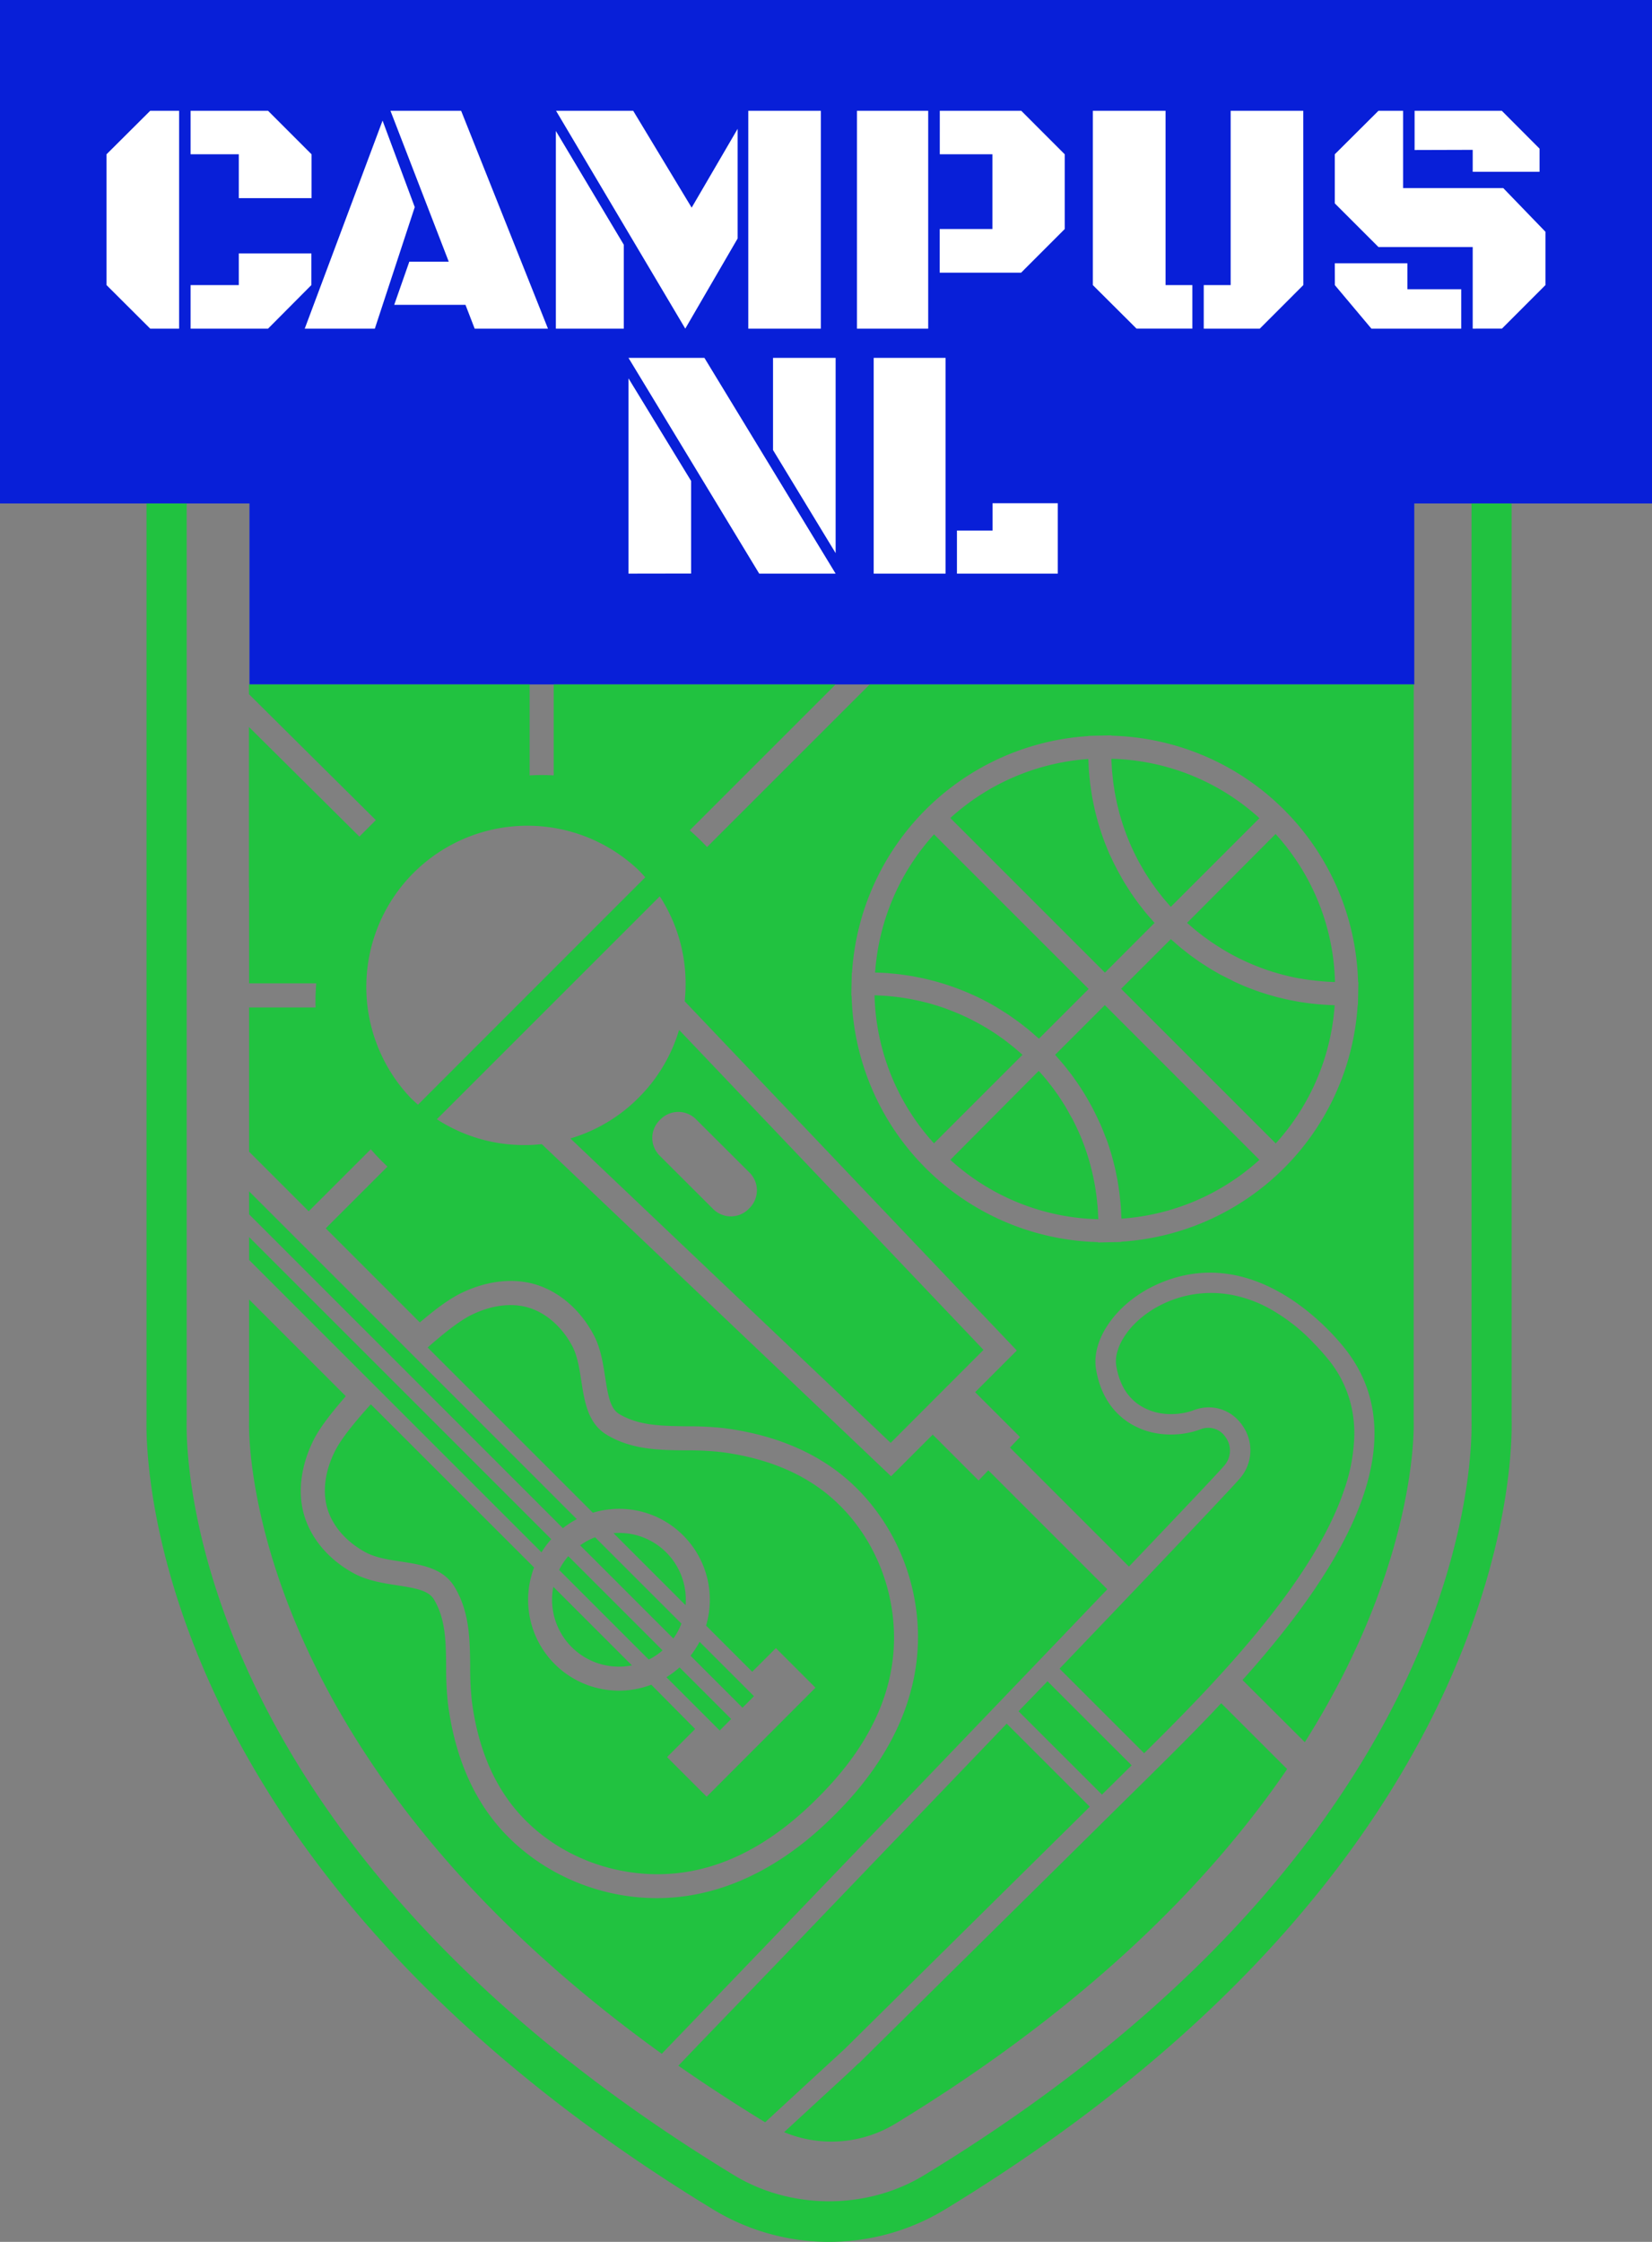
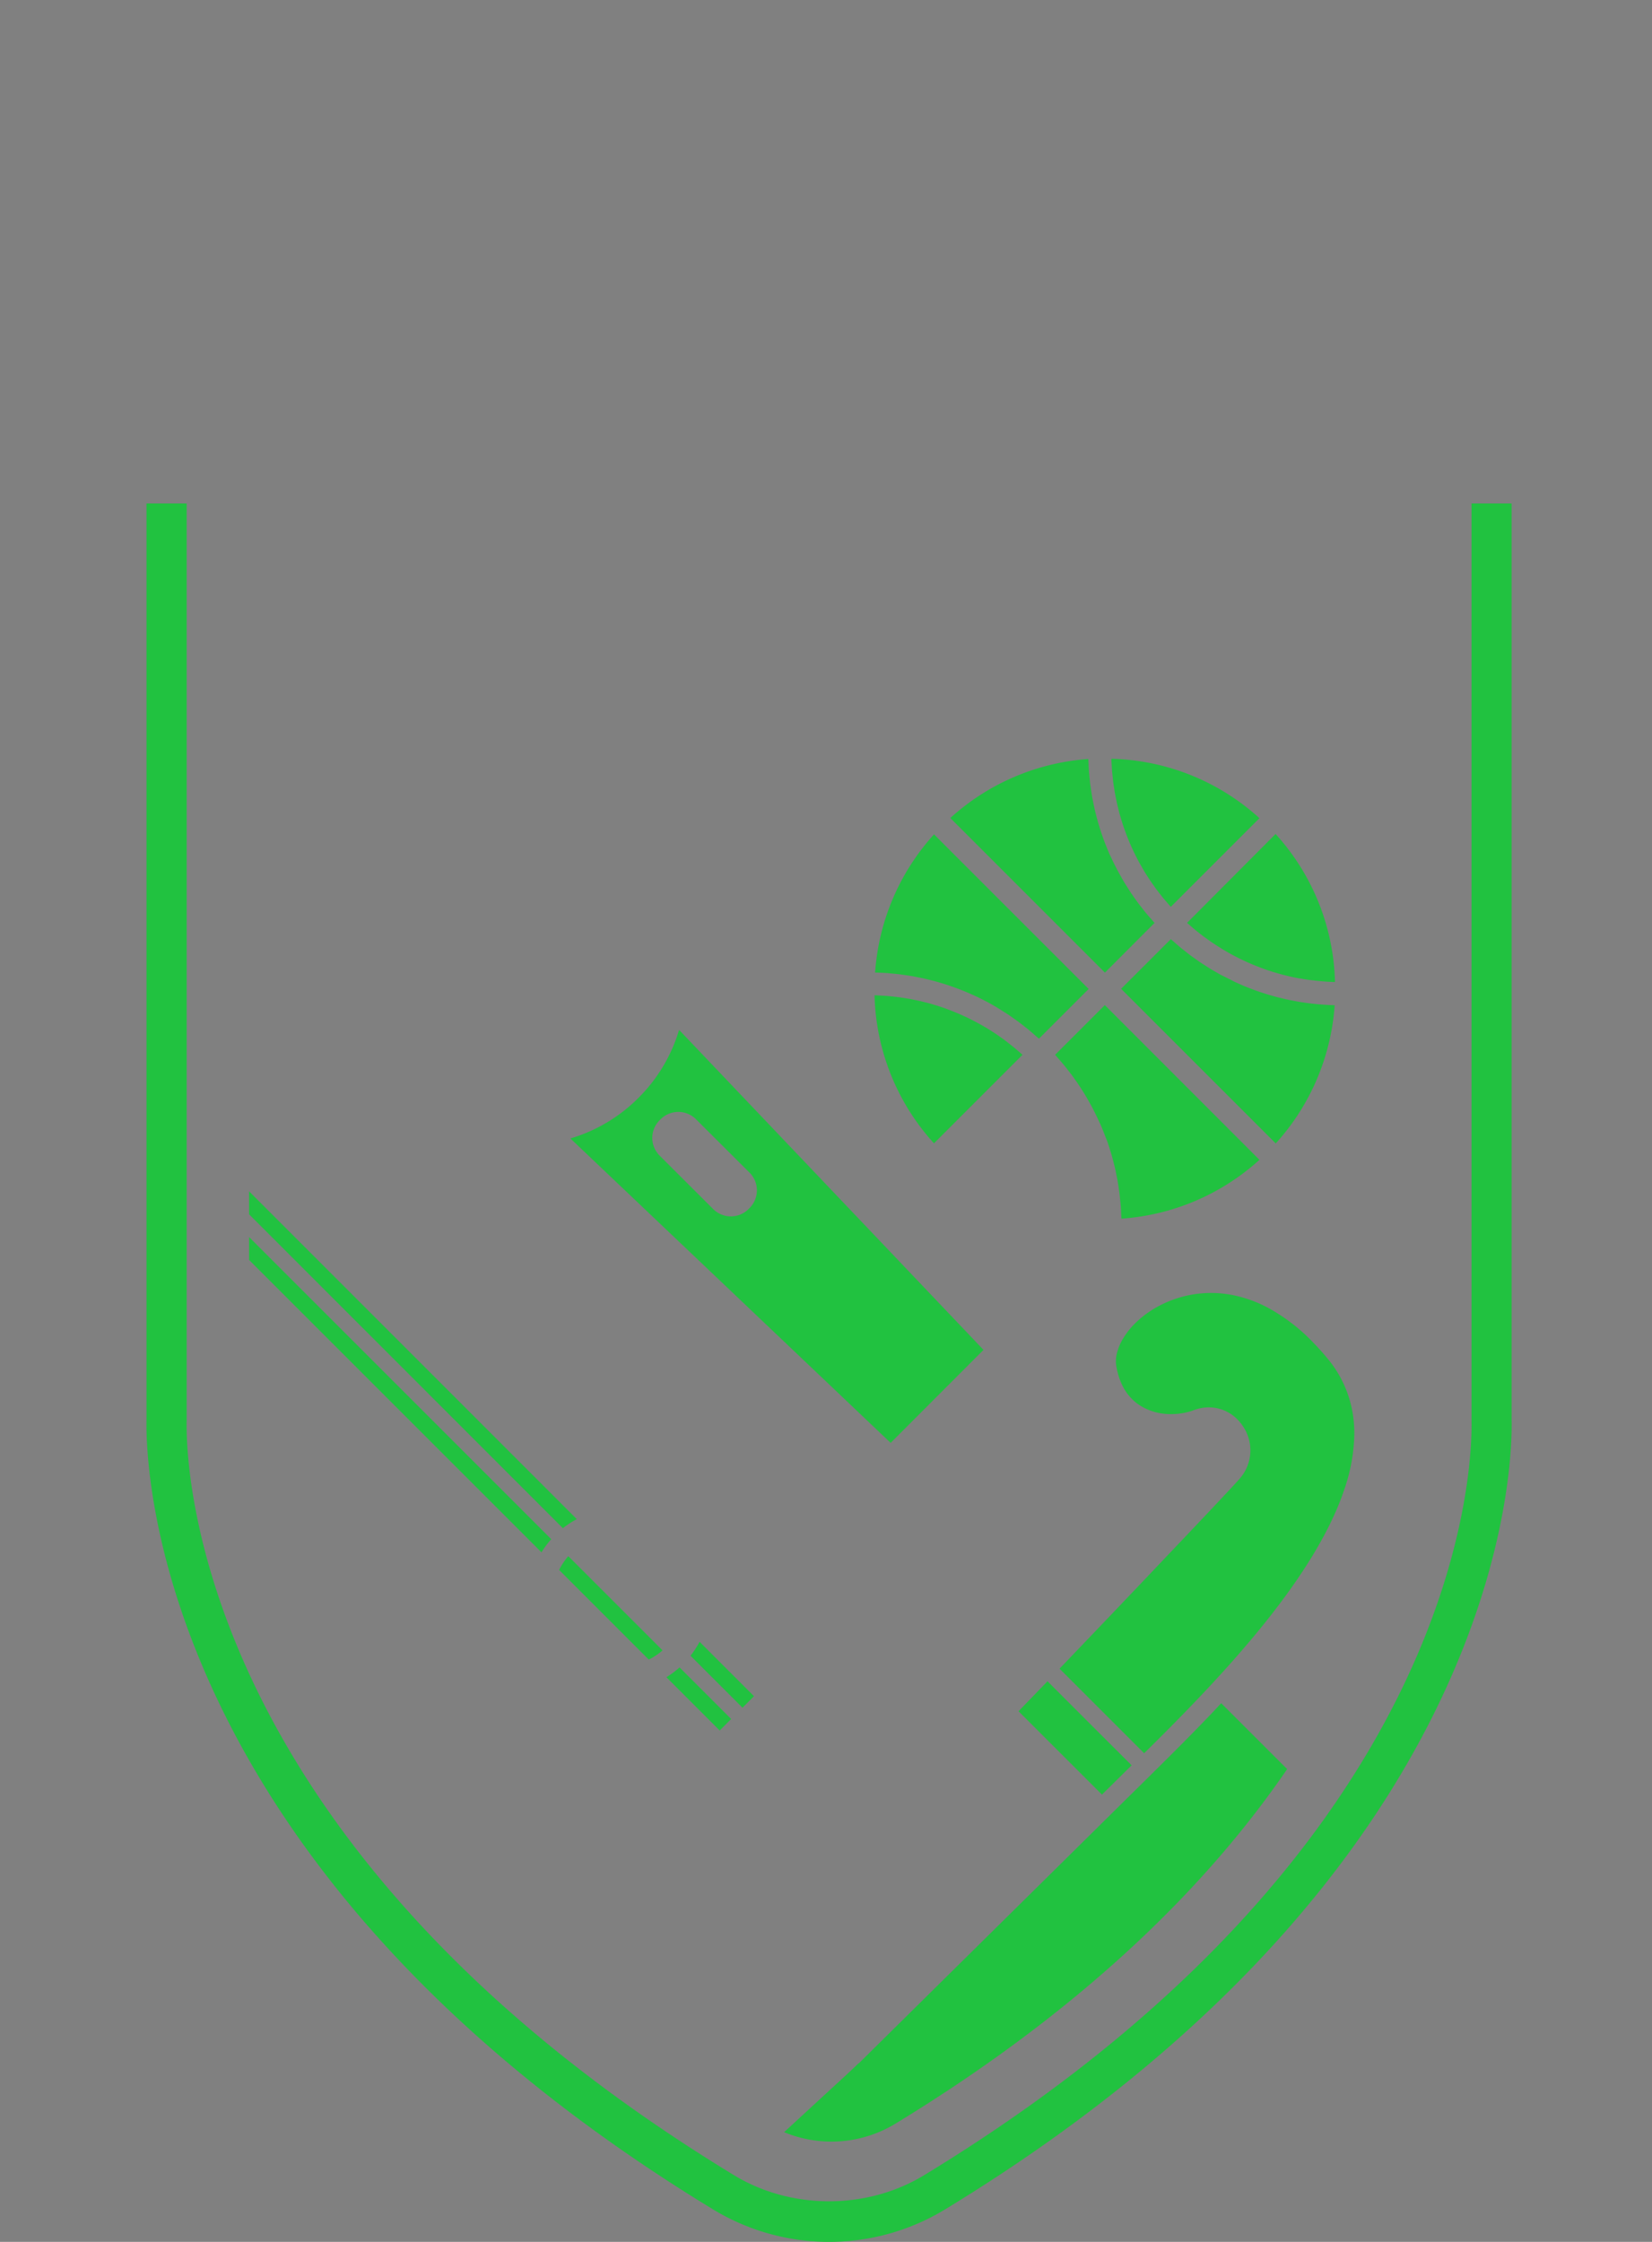
<svg xmlns="http://www.w3.org/2000/svg" viewBox="0 0 677.96 920.08">
  <rect x="0" y="0" width="677.96" height="920.08" fill="#808080" stroke="none" />
  <defs>
    <style>.cls-2{fill:#21c240}</style>
  </defs>
  <g id="Layer_2" data-name="Layer 2">
    <g id="Layer_1-2" data-name="Layer 1">
-       <path style="fill:#081fd8" d="M677.96 0H0v206.63h102.38v74.26H580.4v-74.26h97.56V0z" />
      <path class="cls-2" d="M360.65 399.18c1.28.05 2.55.11 3.82.21l1.57.15c1.19.11 2.38.22 3.56.37.55.07 1.09.16 1.64.24 1.15.16 2.29.33 3.43.53.56.1 1.11.22 1.67.33 1.11.21 2.23.44 3.34.69l1.67.41c1.09.27 2.18.55 3.26.85l1.68.5c1.06.31 2.11.64 3.16 1l1.69.58c1 .37 2.05.75 3.07 1.15.56.22 1.13.44 1.68.67 1 .41 2 .84 3 1.29.57.25 1.13.51 1.68.77 1 .45 1.93.93 2.88 1.41l1.68.87c.93.5 1.85 1 2.77 1.55.55.32 1.11.63 1.66 1 .9.54 1.79 1.11 2.68 1.68.55.35 1.1.69 1.64 1.05.87.59 1.73 1.2 2.59 1.82.53.38 1.07.74 1.59 1.13.87.65 1.71 1.32 2.56 2 .5.39 1 .77 1.49 1.17.9.75 1.78 1.52 2.67 2.3.41.36.83.7 1.23 1.07l.35.32 20.41-20.41-63.46-63.45a94 94 0 0 0-24.18 56.72h.18c.44-.03.89.01 1.34.03Zm183.42 13.21-2.61-.19q-1.22-.1-2.43-.24c-.87-.09-1.74-.2-2.6-.32s-1.59-.22-2.38-.34-1.73-.29-2.59-.45-1.56-.29-2.33-.45-1.72-.38-2.57-.58l-2.29-.55c-.85-.22-1.7-.46-2.54-.71s-1.5-.42-2.24-.66-1.68-.54-2.52-.82-1.46-.5-2.19-.77-1.65-.63-2.48-.95-1.43-.56-2.14-.86-1.63-.72-2.45-1.09-1.39-.62-2.07-1-1.62-.81-2.42-1.22-1.35-.68-2-1-1.6-.9-2.39-1.35l-1.93-1.12c-.8-.49-1.59-1-2.37-1.51-.62-.39-1.24-.78-1.85-1.19-.79-.53-1.57-1.1-2.35-1.66-.58-.41-1.17-.81-1.74-1.24-.81-.6-1.6-1.24-2.39-1.87-.52-.41-1.06-.81-1.58-1.24-.87-.72-1.72-1.47-2.57-2.22-.42-.37-.85-.73-1.26-1.1l-.29-.27-20.41 20.4 63.45 63.45a94 94 0 0 0 24.19-56.71c-.4 0-.79-.05-1.19-.06-.83-.02-1.66-.06-2.47-.11ZM418 702.3l22.82 22.81 11.41 11.41 11.39-11.25.79-.77-11.52-11.5-23-23Zm55.82-323.54-.32-.34c-.38-.43-.74-.86-1.11-1.29-.76-.86-1.52-1.72-2.25-2.61-.43-.52-.84-1.07-1.26-1.6-.64-.8-1.28-1.61-1.88-2.42-.44-.59-.85-1.19-1.27-1.78-.56-.79-1.13-1.58-1.67-2.38-.41-.62-.81-1.26-1.21-1.89-.51-.79-1-1.58-1.5-2.39-.39-.65-.77-1.31-1.15-2s-.91-1.61-1.35-2.43-.71-1.35-1.05-2-.83-1.63-1.22-2.46-.65-1.4-1-2.1-.73-1.67-1.08-2.51a90.04 90.04 0 0 1-1.82-4.7c-.31-.86-.52-1.46-.76-2.19s-.56-1.74-.83-2.61-.44-1.47-.65-2.22-.47-1.77-.7-2.66-.37-1.49-.54-2.25-.39-1.81-.57-2.72c-.15-.75-.3-1.5-.44-2.25-.16-.93-.3-1.87-.43-2.81-.11-.74-.23-1.48-.33-2.23-.12-1-.21-2-.31-2.94-.07-.72-.15-1.43-.2-2.15-.09-1.06-.13-2.12-.18-3.19 0-.65-.08-1.3-.1-2v-.14A94 94 0 0 0 390 335.72l63.45 63.45Zm-17.46-62.62c0 .56.11 1.11.16 1.67.1 1 .19 2 .31 3 .08.62.18 1.23.27 1.85.14.91.27 1.82.43 2.72.11.65.25 1.29.37 1.94.18.86.35 1.72.54 2.58.15.65.32 1.3.48 2 .21.83.42 1.67.65 2.5.19.65.38 1.3.58 1.95.25.81.5 1.63.77 2.44.22.64.44 1.29.67 1.93.29.79.58 1.59.89 2.38s.5 1.27.76 1.9.66 1.56 1 2.33.56 1.25.85 1.86c.37.77.75 1.53 1.13 2.29s.62 1.21.94 1.81q.61 1.14 1.26 2.25c.33.59.66 1.17 1 1.75.45.75.92 1.49 1.39 2.23l1.07 1.66q.77 1.13 1.56 2.22c.37.52.73 1.05 1.11 1.56.57.76 1.16 1.51 1.75 2.25.38.47.74.95 1.12 1.42.67.81 1.36 1.6 2.06 2.4.34.38.65.76 1 1.14l36.38-36.38a93.56 93.56 0 0 0-60.76-24.38v.13c0 .39 0 .77.06 1.15.06 1.1.11 2.31.2 3.45Zm30.8 62.61c.33.3.68.58 1 .87.85.75 1.7 1.49 2.57 2.21.36.3.74.58 1.11.87.86.69 1.72 1.37 2.61 2l1.07.77c.92.66 1.85 1.31 2.79 1.94l1 .64c1 .64 2 1.28 3 1.88l.89.51c1.07.62 2.15 1.23 3.24 1.81l.77.39c1.15.6 2.3 1.17 3.47 1.71l.65.3c1.22.56 2.46 1.09 3.7 1.6l.54.21c1.29.51 2.59 1 3.9 1.46l.44.15c1.36.46 2.72.89 4.1 1.29l.34.1c1.41.41 2.83.78 4.27 1.12l.26.06c1.46.34 2.93.65 4.41.92h.2c1.51.27 3 .51 4.54.71h.14c1.55.2 3.12.36 4.69.49 1.66.14 3.33.22 5 .27a93.53 93.53 0 0 0-24.38-60.75Zm-67.5 54.16-1-.86c-.86-.75-1.71-1.5-2.59-2.22l-1.15-.91c-.84-.67-1.69-1.33-2.55-2-.4-.3-.82-.59-1.23-.88-.86-.62-1.72-1.23-2.59-1.81l-1.27-.82c-.88-.57-1.77-1.13-2.67-1.67-.43-.26-.87-.51-1.31-.76-.9-.52-1.8-1-2.71-1.51-.46-.25-.93-.49-1.4-.72-.9-.46-1.8-.91-2.71-1.34l-1.5-.69a102.249 102.249 0 0 0-4.31-1.81c-.86-.34-1.72-.66-2.59-1l-1.81-.63c-.82-.27-1.63-.52-2.45-.77-.67-.2-1.34-.41-2-.6s-1.52-.4-2.28-.59-1.49-.38-2.25-.55l-2.05-.43c-.84-.17-1.67-.34-2.52-.49l-1.8-.28c-.93-.14-1.86-.29-2.79-.4-.51-.07-1-.11-1.52-.16-1-.11-2.06-.23-3.1-.31l-1.23-.06c-1.12-.07-2.25-.14-3.38-.17a93.62 93.62 0 0 0 24.39 60.76l36.38-36.38Zm89.43 173.54c-.32.4-1.06 1.22-2.18 2.45s-2.62 2.84-4.48 4.82c-3.09 3.3-7.16 7.61-12.05 12.78s-10.63 11.19-17 17.92l-17 17.87-21.55 22.54 34.71 34.71c6.81-6.72 14.29-14.19 21.9-22.19 5.56-5.83 11.18-11.93 16.68-18.24 15.29-17.52 29.57-36.54 38.44-55.23.63-1.33 1.24-2.67 1.82-4 1.15-2.66 2.19-5.31 3.09-8a72.61 72.61 0 0 0 4.32-23.19 51.88 51.88 0 0 0-.47-7.4 46.91 46.91 0 0 0-10.73-24c-1.8-2.17-3.6-4.17-5.38-6a76.28 76.28 0 0 0-18.23-14.24 52.76 52.76 0 0 0-14.33-5.38q-1.12-.24-2.22-.42c-1.47-.24-2.9-.4-4.29-.5a45.58 45.58 0 0 0-22.05 4c-.88.4-1.73.83-2.56 1.27a41.1 41.1 0 0 0-10.3 7.7 31.7 31.7 0 0 0-4.08 5.22 21.64 21.64 0 0 0-2.89 6.89 14 14 0 0 0-.31 3.16 10.17 10.17 0 0 0 .14 1.47c.16 1 .36 1.94.59 2.85a27.28 27.28 0 0 0 1.83 5.09 20.42 20.42 0 0 0 6.16 7.6 19.23 19.23 0 0 0 2.06 1.35 23.63 23.63 0 0 0 11.36 3c.93 0 1.85 0 2.74-.08a27.74 27.74 0 0 0 4.95-.84 20.72 20.72 0 0 0 2.1-.68 17.58 17.58 0 0 1 5.56-1.15 16.36 16.36 0 0 1 10.26 3.11 18.06 18.06 0 0 1 4 4.06 18.54 18.54 0 0 1 1.56 2.57 17.52 17.52 0 0 1-.42 16.58 18.41 18.41 0 0 1-1.75 2.53Zm-235.61 81.89 21.87 21.87 4.71-4.72-21.18-21.18a37.34 37.34 0 0 1-5.4 4.03Zm35.95 7.79L287.1 673.8a37.81 37.81 0 0 1-3.72 5.72l21.33 21.33Zm-79.98-51.82 36.79 36.8a27.2 27.2 0 0 0 5.67-3.78l-38.69-38.68a27.49 27.49 0 0 0-3.77 5.66ZM102.22 517.09l120 120a36.87 36.87 0 0 1 4-5.4l-124-124Zm0-18.73L231 627.18a37 37 0 0 1 5.71-3.72L102.22 488.93Zm395 204.85c-9.87 10.35-19.49 19.81-27.77 28l-5.58 5.5-111.44 110.11-.08-.07c-1 1-2.7 2.63-5.71 5.41l-24.85 22.89a50.56 50.56 0 0 0 45.64-3.46C447.18 823 497 771.73 528.23 726.05L501.16 699c-1.31 1.4-2.63 2.84-3.94 4.21ZM433 432.91l.31.34c.39.43.76.88 1.14 1.31.75.86 1.5 1.71 2.22 2.58.44.54.86 1.09 1.29 1.63.62.8 1.25 1.59 1.86 2.4.44.59.85 1.19 1.28 1.79.56.79 1.12 1.57 1.65 2.37.42.62.82 1.26 1.23 1.9s1 1.57 1.48 2.37.78 1.33 1.16 2 .91 1.6 1.34 2.41.71 1.37 1.06 2.05.82 1.63 1.21 2.45.65 1.41 1 2.12.73 1.65 1.08 2.49.58 1.44.86 2.16.65 1.69 1 2.54.52 1.47.77 2.2.55 1.73.82 2.6.45 1.48.65 2.23.48 1.77.7 2.66.38 1.49.55 2.24c.2.91.38 1.82.56 2.73.15.75.31 1.49.44 2.25.16.93.3 1.87.44 2.81.11.74.23 1.48.32 2.23.12 1 .21 2 .31 2.94.07.72.15 1.43.21 2.15.08 1.07.12 2.14.17 3.22 0 .64.08 1.28.1 1.93v.14A94 94 0 0 0 516.86 476l-63.45-63.5Zm-171 17.67a65.69 65.69 0 0 1-27.91 16.65l131.42 124.93L403.62 554 278.69 422.67A65.69 65.69 0 0 1 262 450.58Zm45.62 30.69a10.26 10.26 0 0 1 0 14.5l-.44.44a10.26 10.26 0 0 1-14.49 0l-22-21.95a10.26 10.26 0 0 1 0-14.5l.43-.42a10.25 10.25 0 0 1 14.5 0Z" />
-       <path class="cls-2" d="M152.17 576.33c-5.71 6.36-11.89 13.59-14.69 19.19-4 7.94-5.15 16.1-3.3 23 2 7.48 7.81 14.25 15.91 18.58 4 2.16 9.28 3 14.35 3.75 8.6 1.33 17.49 2.7 22.16 10.52 6.15 10.28 6.25 21.61 6.35 32.56a120.74 120.74 0 0 0 .66 14c2.1 16.51 7.31 30.48 15.49 41.52 11.08 15 28.49 25.4 47.78 28.64 27.52 4.64 53.84-5.39 78.25-29.79l.87-.87c24.41-24.41 34.43-50.74 29.8-78.26-3.24-19.29-13.68-36.7-28.64-47.78-11-8.18-25-13.39-41.52-15.49a120.74 120.74 0 0 0-14-.66c-10.95-.1-22.28-.2-32.56-6.35-7.82-4.67-9.19-13.56-10.52-22.16-.78-5.06-1.59-10.3-3.75-14.36-4.33-8.09-11.1-13.89-18.58-15.9-6.88-1.85-15-.68-23 3.3-5.36 2.69-12.26 8.45-17.74 13.25l67.81 67.81a37.52 37.52 0 0 1 10.7-1.6 37.07 37.07 0 0 1 26.39 10.93 37.34 37.34 0 0 1 9.37 37l18.94 18.94 9.71-9.71 16.25 16.25L290 737.38l-16.25-16.25 11.53-11.54-18-18.18a37.27 37.27 0 0 1-48.1-48.11Zm298.49-77.18c-.05-1.21-.1-2.42-.2-3.62 0-.55-.11-1.1-.16-1.65-.09-1-.19-2-.31-3-.08-.62-.18-1.23-.27-1.85-.13-.91-.26-1.82-.42-2.72-.12-.65-.25-1.3-.38-1.94a78.878 78.878 0 0 0-1.02-4.58c-.21-.83-.42-1.66-.65-2.48-.18-.66-.38-1.32-.58-2s-.49-1.61-.76-2.4-.45-1.32-.68-2-.58-1.57-.88-2.35-.51-1.29-.78-1.93-.65-1.54-1-2.3-.57-1.26-.87-1.89-.73-1.51-1.11-2.26-.62-1.23-1-1.83-.82-1.49-1.24-2.23-.68-1.18-1-1.77-.91-1.47-1.38-2.2c-.36-.56-.71-1.13-1.08-1.69-.5-.74-1-1.47-1.54-2.19-.38-.53-.74-1.07-1.13-1.59-.56-.75-1.15-1.5-1.74-2.24-.38-.47-.74-1-1.12-1.42-.67-.81-1.36-1.6-2.06-2.39-.33-.38-.65-.77-1-1.15L390 476a93.51 93.51 0 0 0 60.75 24.38v-.14a10.9 10.9 0 0 1-.09-1.09Z" />
-       <path class="cls-2" d="M226.56 656.54a27.45 27.45 0 0 0 32.77 26.94l-32.25-32.25a27.55 27.55 0 0 0-.52 5.31Zm11.52-22.32 38.26 38.25a27.34 27.34 0 0 0 3.3-6.13l-35.43-35.43a27.13 27.13 0 0 0-6.13 3.31Zm35.35 2.91a27.31 27.31 0 0 0-19.42-8c-.74 0-1.49 0-2.22.11l29.56 29.56a27.42 27.42 0 0 0-7.92-21.67ZM345 842.42l1.67-1.54 100.57-99.39-34.11-34.09c-29.27 30.55-61.94 64.58-93 97L287 838.77l-8.62 9Q295.12 859.43 314 871l5.4-5 8.67-8Z" />
-       <path class="cls-2" d="M580.17 329.84v-48.95H356.91l-66.74 66.74a94 94 0 0 0-7.12-6.85l59.89-59.89H227.23v37.33c-1.64-.09-3.29-.14-4.94-.14s-3.31.05-4.94.14v-37.33H102.16v4l52.08 51.69-6.75 6.76-45.33-45v65.8l.06.27v39.17h27.56c-.19 2.42-.31 4.85-.31 7.31 0 .86 0 1.71.06 2.57h-27.31v59.19l24.47 24.47 25.47-25.46a94 94 0 0 0 6.85 7.12l-25.33 25.33 38.62 38.62c5.44-4.63 11.32-9.21 16.58-11.85 10.09-5 20.73-6.48 29.94-4 10.1 2.71 19.1 10.29 24.71 20.78 3 5.53 3.94 11.89 4.81 17.5 1.23 8 2.17 13 5.83 15.2 8 4.77 17.51 4.86 27.59 5a132.5 132.5 0 0 1 15.12.73c18.21 2.32 33.74 8.16 46.16 17.35 17 12.59 28.82 32.29 32.49 54.07 5.12 30.42-6.14 60.45-32.54 86.86l-.89.89C319.84 767.47 295 779 269.55 779a86.55 86.55 0 0 1-14.31-1.2c-21.77-3.67-41.48-15.51-54.07-32.5-9.19-12.41-15-27.94-17.34-46.15a130.38 130.38 0 0 1-.74-15.12c-.09-10.08-.18-19.61-5-27.59-2.18-3.66-7.2-4.6-15.2-5.83-5.61-.87-12-1.85-17.5-4.81-10.49-5.61-18.07-14.61-20.78-24.71-2.48-9.21-1-19.84 4-29.95C131 586.37 135 581 141.91 573l-39.69-39.69v49.82S96.28 716.7 271.58 842.88c57.23-59.54 130.32-135.65 178.85-186.45l4-4.18-48.83-48.83-4 4.18-18.82-18.83-17.1 17.1-143.33-136.3a66.41 66.41 0 0 1-7.07.38 65.72 65.72 0 0 1-36-10.61l91.48-91.48a65.72 65.72 0 0 1 10.61 36 66.41 66.41 0 0 1-.38 7.07l136.3 143.33-17.11 17.1.12.11 18.31 18.3c-1.32 1.39-2.76 2.89-4.13 4.34l48.83 48.83c1.37-1.45 2.81-2.95 4.13-4.34 20.24-21.24 33.53-35.3 35.17-37.33a9.32 9.32 0 0 0 .28-11.55 8.49 8.49 0 0 0-10.2-3.13c-7.22 2.73-18.43 3.65-28.22-2-5.51-3.17-12.53-9.69-14.68-22.72-2-12.35 8.59-27.22 24.73-34.6 37.4-17.11 67.87 14.67 76.31 24.82C583 590.6 551 642.49 513.9 685c-1.33 1.52-2.67 3-4 4.47L535.48 715c47.21-74.78 44.67-131.86 44.67-131.86V329.83ZM171.52 453.39c-1-.91-2-1.83-3-2.81A66.14 66.14 0 0 1 262 357.05c1 1 1.9 2 2.81 3ZM557.36 408l-.09 4.52h-.1a103.87 103.87 0 0 1-97.09 97.09v.11l-4.52.09-4.91.11v-.15a103.84 103.84 0 0 1-101.17-101.16h-.12l.1-4.91.1-4.52h.1a103.85 103.85 0 0 1 97.09-97.1V302l4.52-.1 4.91-.1v.13a103.88 103.88 0 0 1 101.16 101.13h.12Z" />
      <path class="cls-2" d="M620.35 206.63h-16.46V582.9c.4 17.46-2.46 174.55-224.57 309.77-23.52 14.33-54.64 14.33-78.16 0-222.11-135.22-225-292.31-224.56-310V206.63H60.13v375.89C59.71 601 62.61 766.71 292.6 906.73a91.68 91.68 0 0 0 95.28 0c230-140 232.9-305.78 232.47-324Z" />
-       <path d="M73.51 134.88H61.65L43.72 117V63.32l17.93-17.86h11.86Zm4.71-71.56V45.46H110l17.85 17.86v18H98v-18Zm0 71.56V117H98v-13h29.78v13L110 134.88Zm75.61 0h-28.77L157 49.5 170.21 85Zm37.2-9.77h-29.25l6.2-17.72h16.18l-23.92-61.93h29l35.64 89.42H194.8Zm37.09 9.77V53.75L256 100.44v34.44Zm.07-89.42h31.66l24 39.76 18.87-32.35v45l-21.49 37Zm78.9 89.42V45.46h29.78v89.42Zm44.59 0V45.46h29.24v89.42Zm34-71.56V45.46h33.42l17.85 17.86V94l-17.89 17.9h-33.42V94h21.63V63.32ZM478.33 117h11v17.86h-22.92L448.48 117V45.46h29.85Zm56.54 0L517 134.88h-23V117h11.05V45.46h29.79Zm69.51 17.88v-33.49h-38.67l-17.93-17.92V63.32l17.93-17.86h10.11V77.2h41.1l17.31 17.92V117l-17.85 17.86Zm-56.6-26.82h29.79v10.65h22.1v16.17h-36.86l-15-17.86Zm32.75-46.49V45.46h35.78L631.81 61v9.5h-27.43v-9Zm-237.6 173.85h-31.36l-53.65-88.55h31.16Zm-85 0v-80.14l25.69 42.1v38Zm85-88.55V227l-25.69-42.3v-37.83Zm15.62 88.55v-88.55h29.5v88.55Zm34.17 0v-17.68h14.61v-11.21h26.76v28.89Z" style="fill:#fff" />
    </g>
  </g>
</svg>